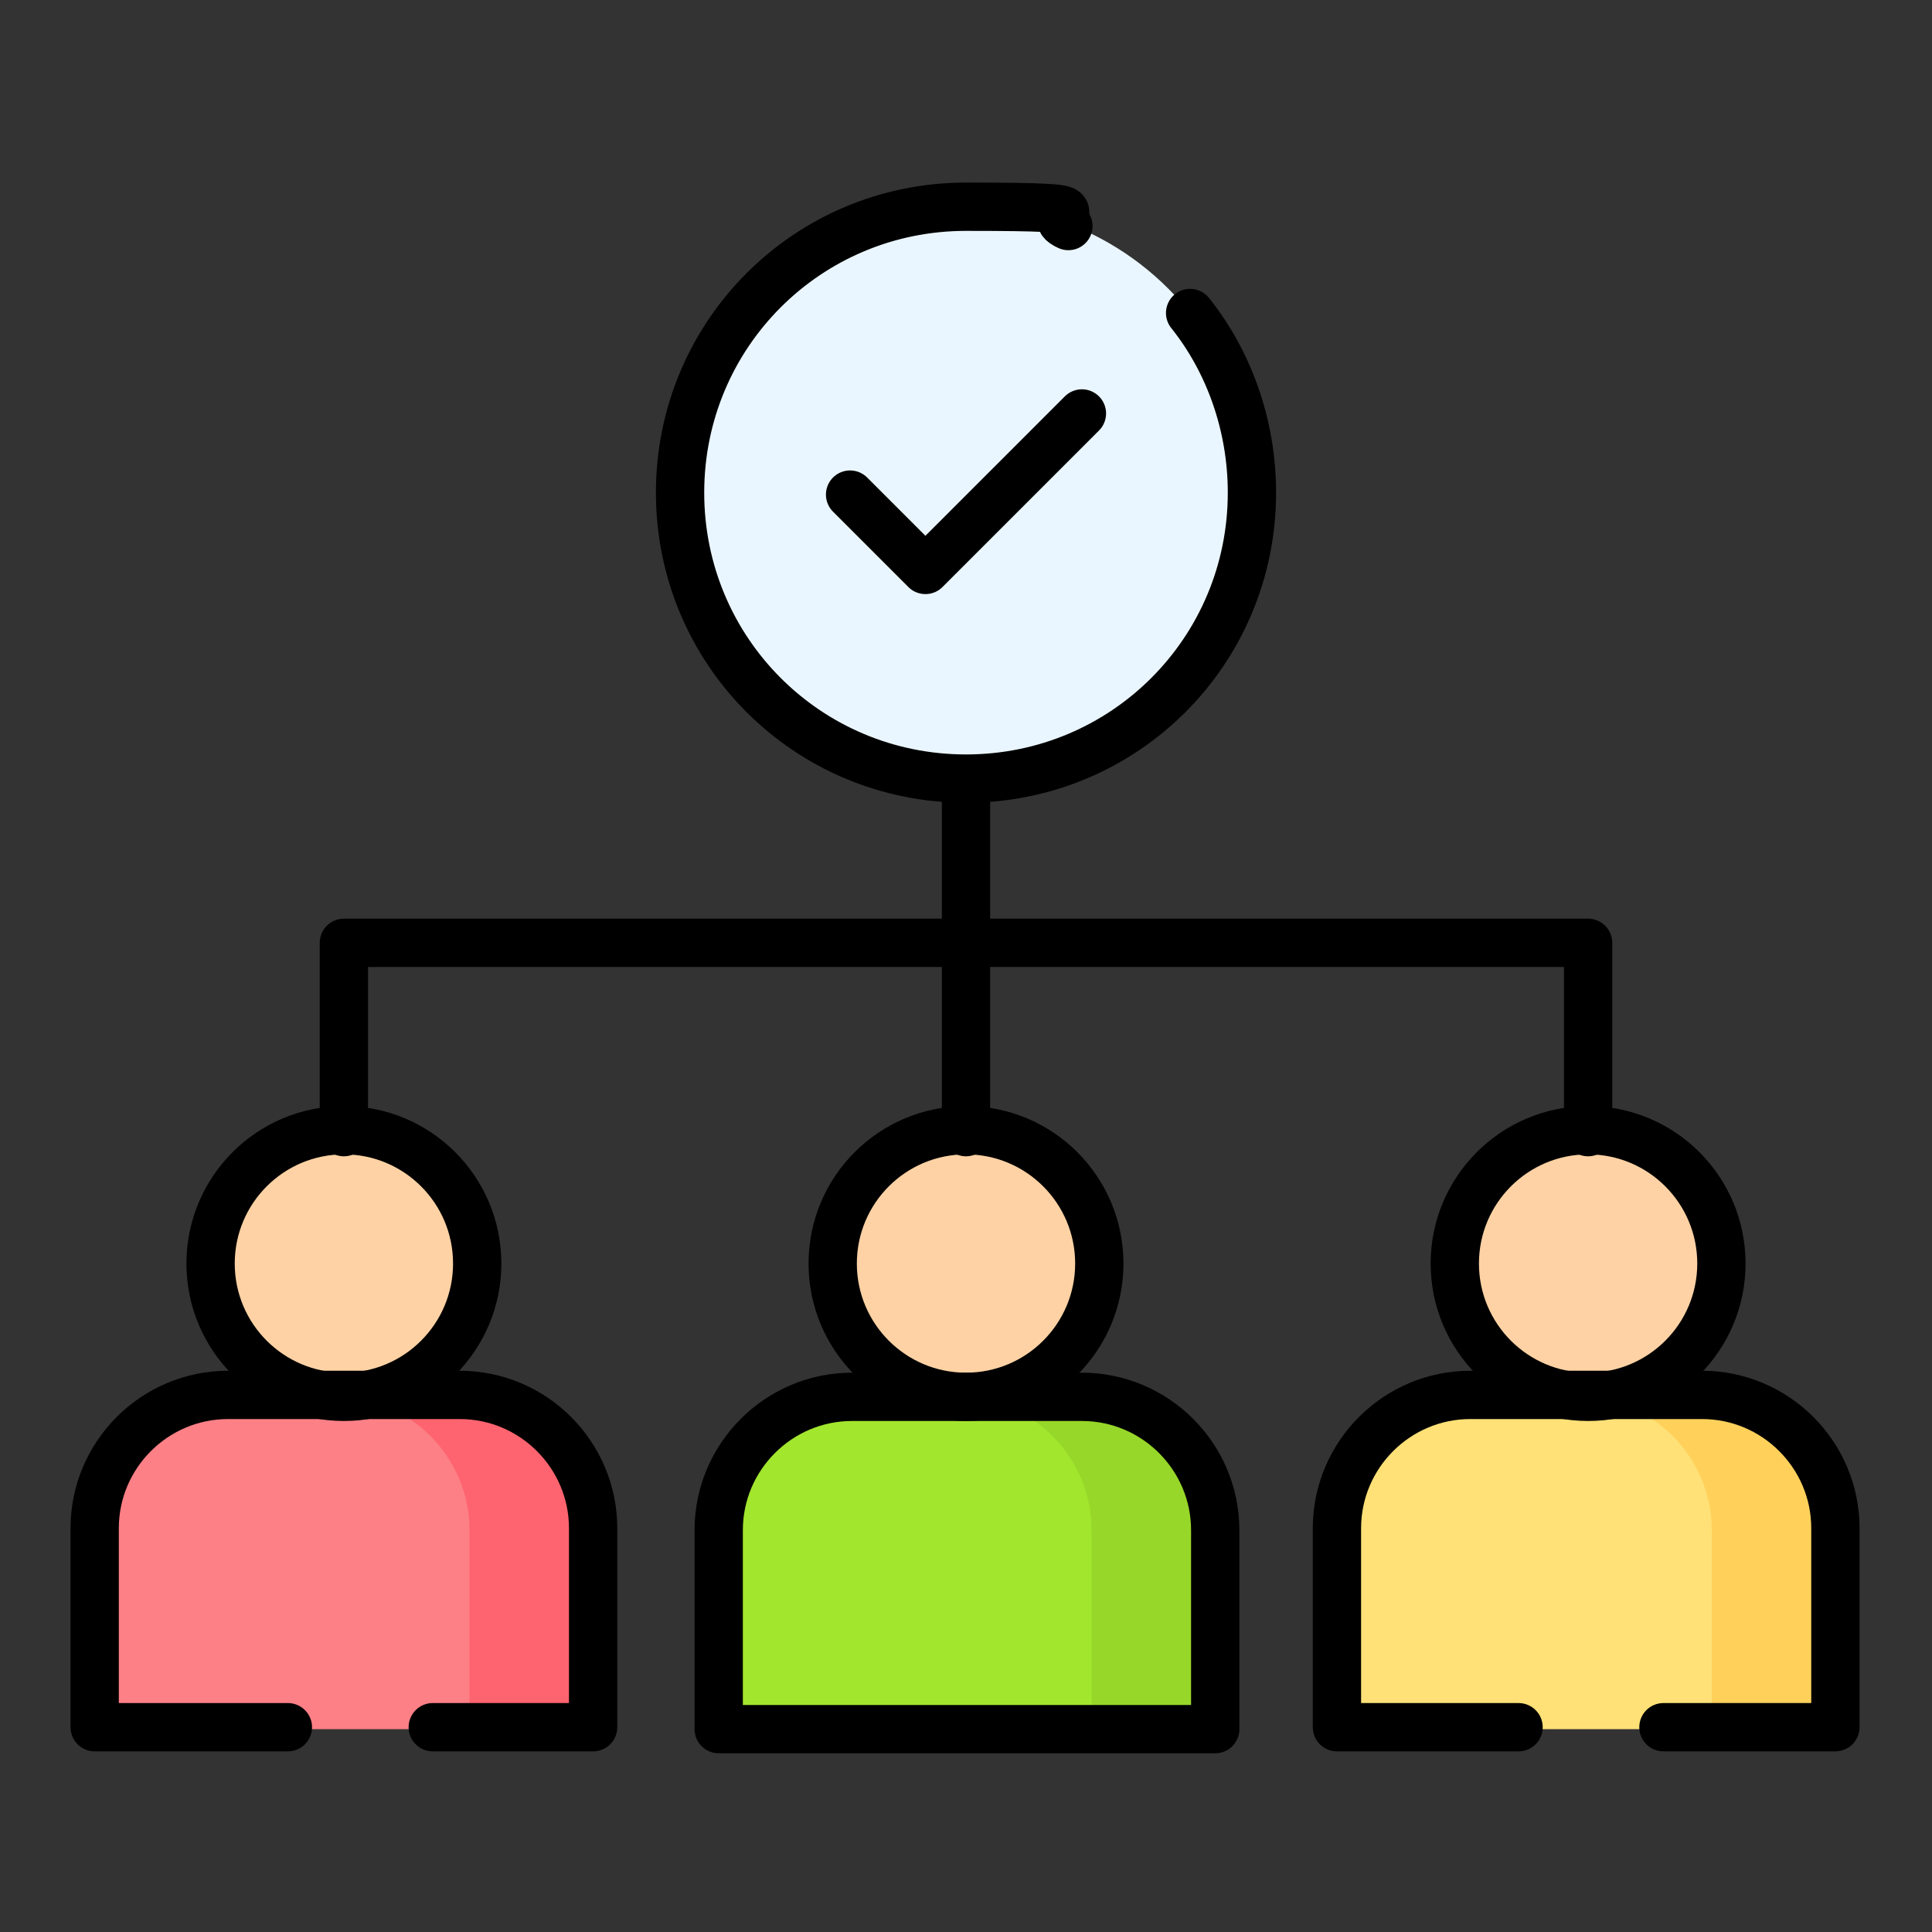
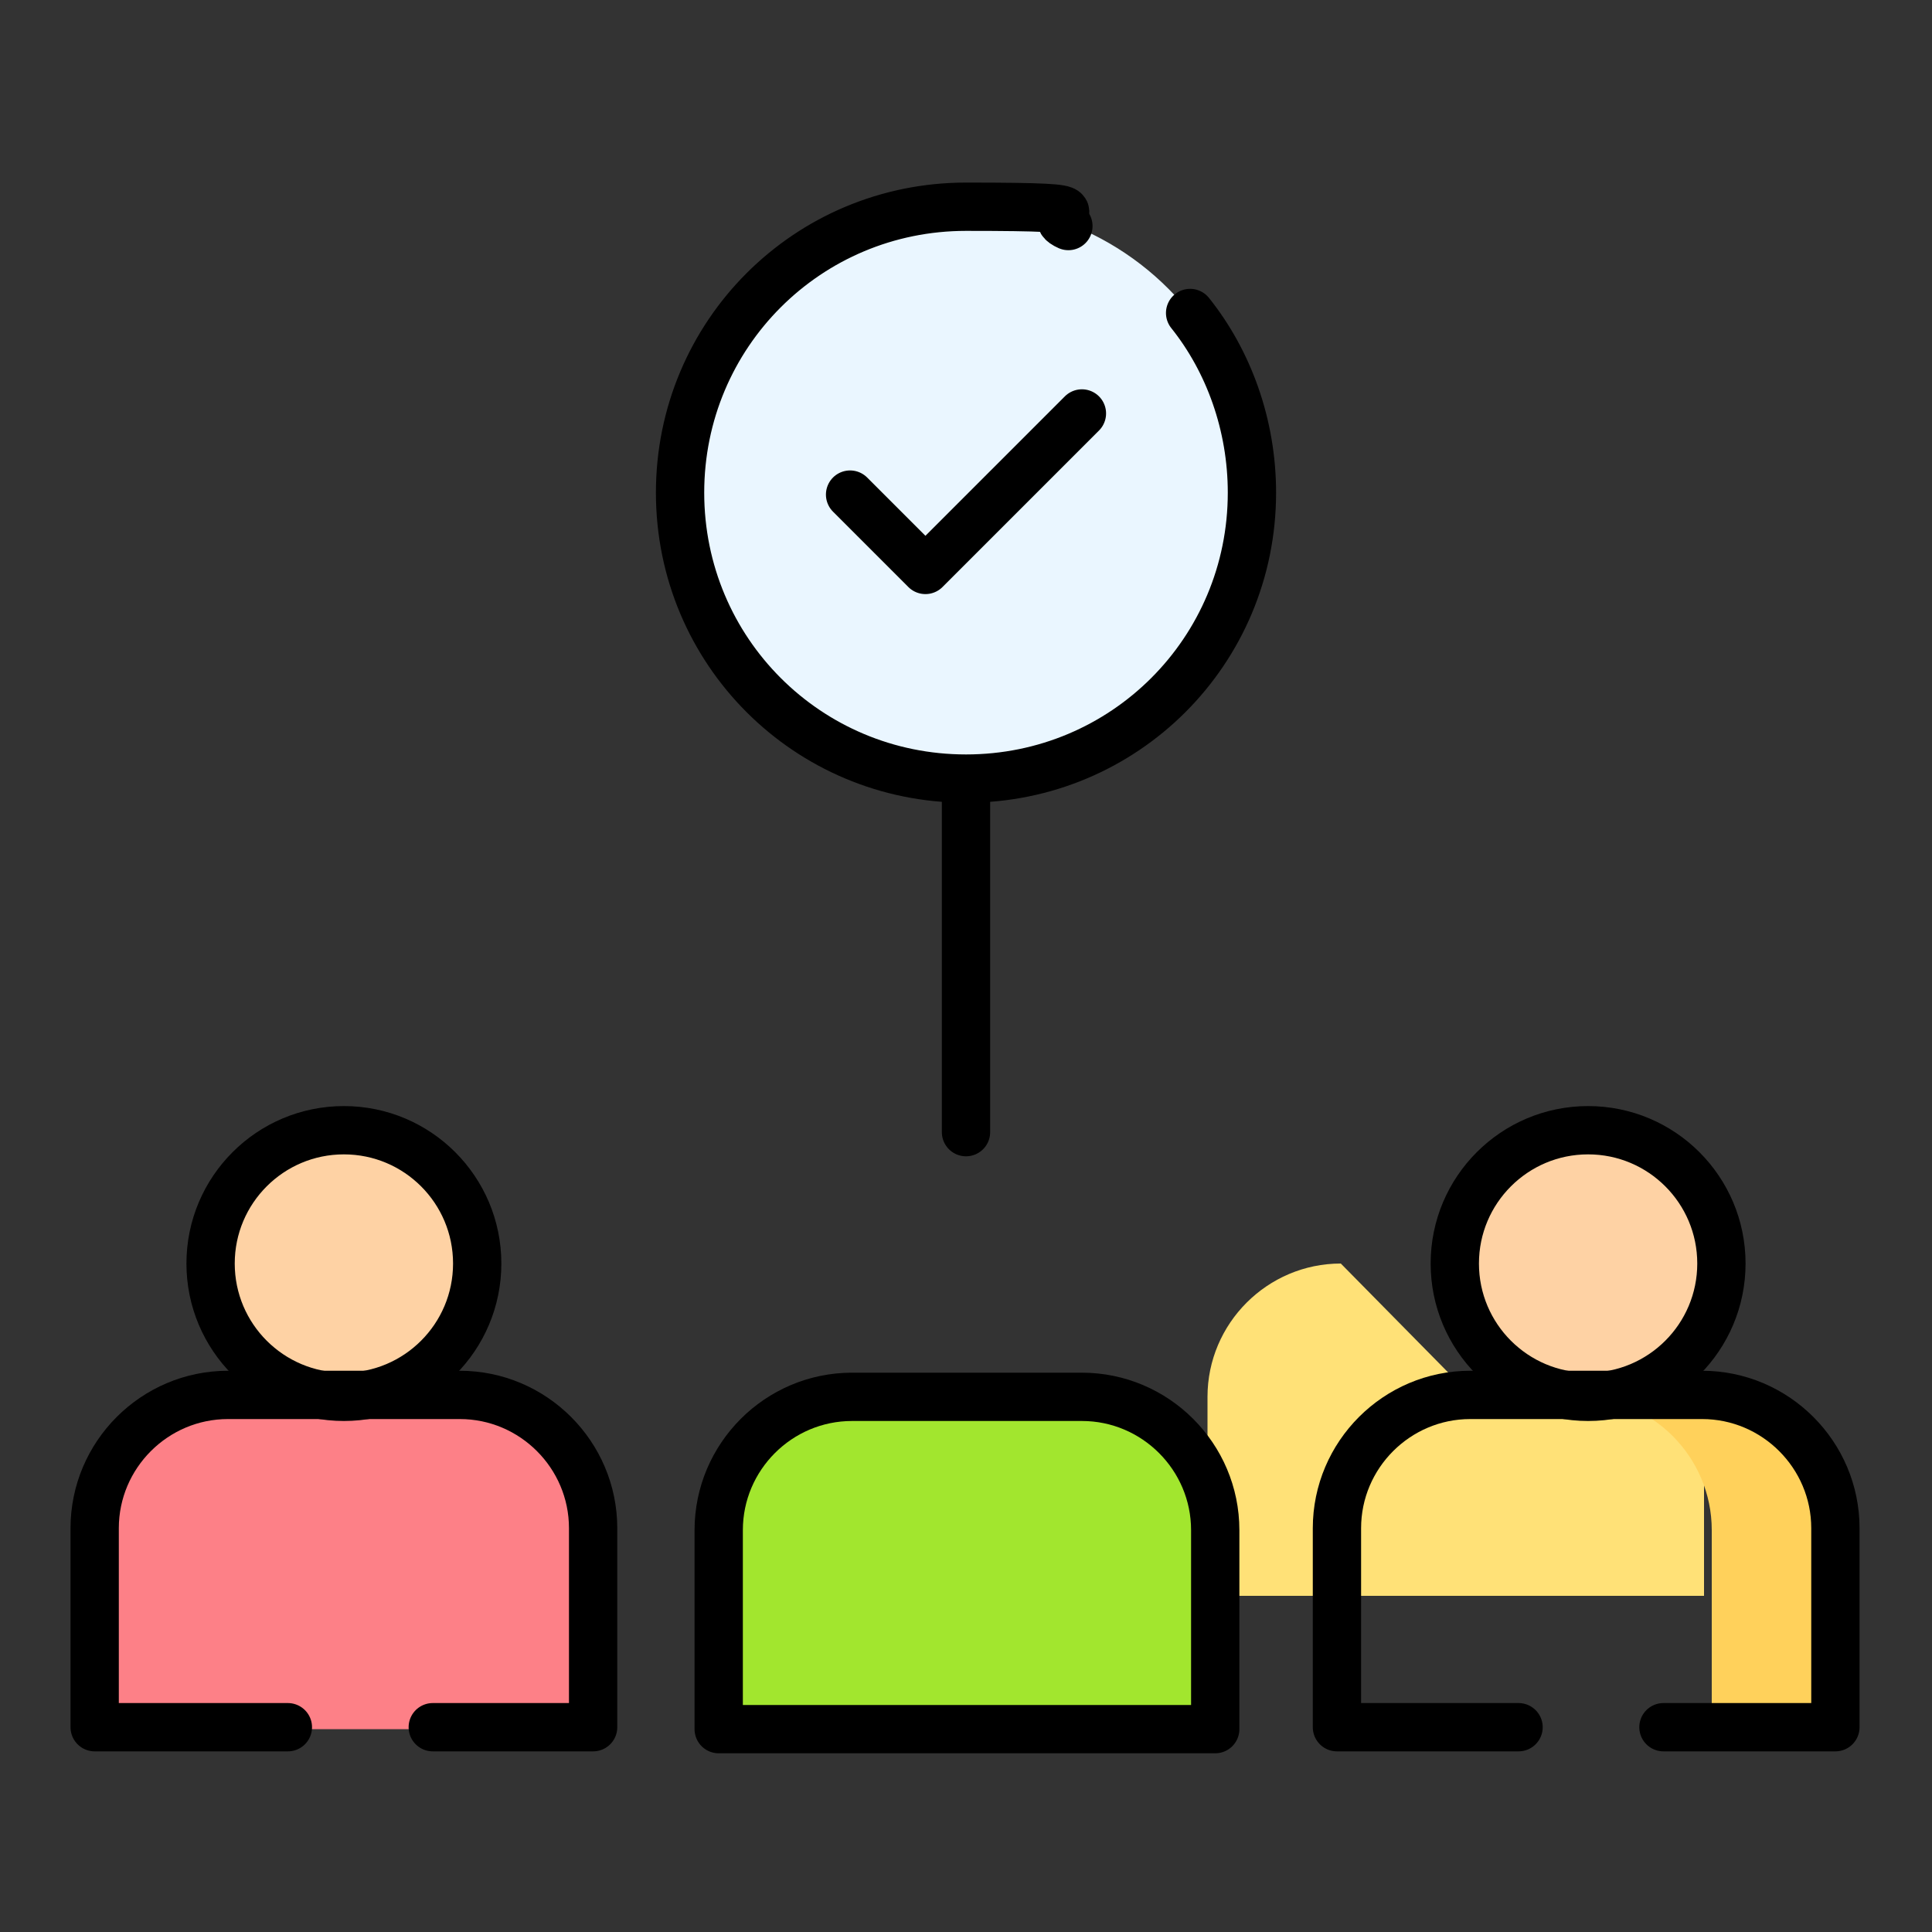
<svg xmlns="http://www.w3.org/2000/svg" id="_レイヤー_1" data-name="レイヤー_1" width="100" height="100" version="1.1" viewBox="0 0 100 100">
  <rect x="0" y="0" width="100" height="100" fill="#333333" stroke="none" />
  <defs>
    <style>
      .st0 {
        fill: #ffe177;
      }

      .st1 {
        fill: none;
        stroke: #000;
        stroke-linecap: round;
        stroke-linejoin: round;
        stroke-width: 2.5px;
      }

      .st2 {
        fill: #ffd15b;
      }

      .st3 {
        fill: #fd8087;
      }

      .st4 {
        fill: #eaf6ff;
      }

      .st5 {
        fill: #fe646f;
      }

      .st6 {
        fill: #a2e62e;
      }

      .st7 {
        fill: #fed2a4;
      }

      .st8 {
        fill: #97d729;
      }
    </style>
  </defs>
-   <circle class="st7" cx="50" cy="65.4" r="6.9" />
  <path class="st6" d="M44,72.3h12c3.8,0,6.9,3.1,6.9,6.9v10.3h-25.7v-10.3c0-3.8,3.1-6.9,6.9-6.9Z" />
-   <path class="st8" d="M56,72.3h-6.4c3.8,0,6.9,3.1,6.9,6.9v10.3h6.4v-10.3c0-3.8-3.1-6.9-6.9-6.9Z" />
  <circle class="st7" cx="82.2" cy="65.4" r="6.9" />
-   <path class="st0" d="M76.2,72.3h12c3.8,0,6.9,3.1,6.9,6.9v10.3h-25.7v-10.3c0-3.8,3.1-6.9,6.9-6.9Z" />
+   <path class="st0" d="M76.2,72.3h12v10.3h-25.7v-10.3c0-3.8,3.1-6.9,6.9-6.9Z" />
  <path class="st2" d="M88.1,72.3h-6.4c3.8,0,6.9,3.1,6.9,6.9v10.3h6.4v-10.3c0-3.8-3.1-6.9-6.9-6.9Z" />
  <circle class="st7" cx="17.8" cy="65.4" r="6.9" />
  <path class="st3" d="M11.9,72.3h12c3.8,0,6.9,3.1,6.9,6.9v10.3H5v-10.3c0-3.8,3.1-6.9,6.9-6.9Z" />
-   <path class="st5" d="M23.8,72.3h-6.4c3.8,0,6.9,3.1,6.9,6.9v10.3h6.4v-10.3c0-3.8-3.1-6.9-6.9-6.9Z" />
-   <circle class="st1" cx="50" cy="65.4" r="6.9" />
  <path class="st1" d="M44,72.3h12c3.8,0,6.9,3.1,6.9,6.9v10.3h-25.7v-10.3c0-3.8,3.1-6.9,6.9-6.9Z" />
  <circle class="st1" cx="82.2" cy="65.4" r="6.9" />
  <path class="st1" d="M86.1,89.4h8.9v-10.3c0-3.8-3.1-6.9-6.9-6.9h-12c-3.8,0-6.9,3.1-6.9,6.9v10.3h9.4" />
  <circle class="st1" cx="17.8" cy="65.4" r="6.9" />
  <path class="st1" d="M22.4,89.4h8.3v-10.3c0-3.8-3.1-6.9-6.9-6.9h-12c-3.8,0-6.9,3.1-6.9,6.9v10.3h10" />
  <line class="st1" x1="50" y1="39" x2="50" y2="58.6" />
-   <polyline class="st1" points="17.8 58.6 17.8 48.8 82.2 48.8 82.2 58.6" />
  <g>
    <circle class="st4" cx="50" cy="25.4" r="14.8" />
    <path class="st1" d="M61.6,16.2c2,2.5,3.2,5.8,3.2,9.3,0,8.2-6.6,14.8-14.8,14.8s-14.8-6.6-14.8-14.8,6.6-14.8,14.8-14.8,3.7.3,5.3,1" />
    <polyline class="st1" points="44 25.6 47.9 29.5 56 21.4" />
  </g>
</svg>